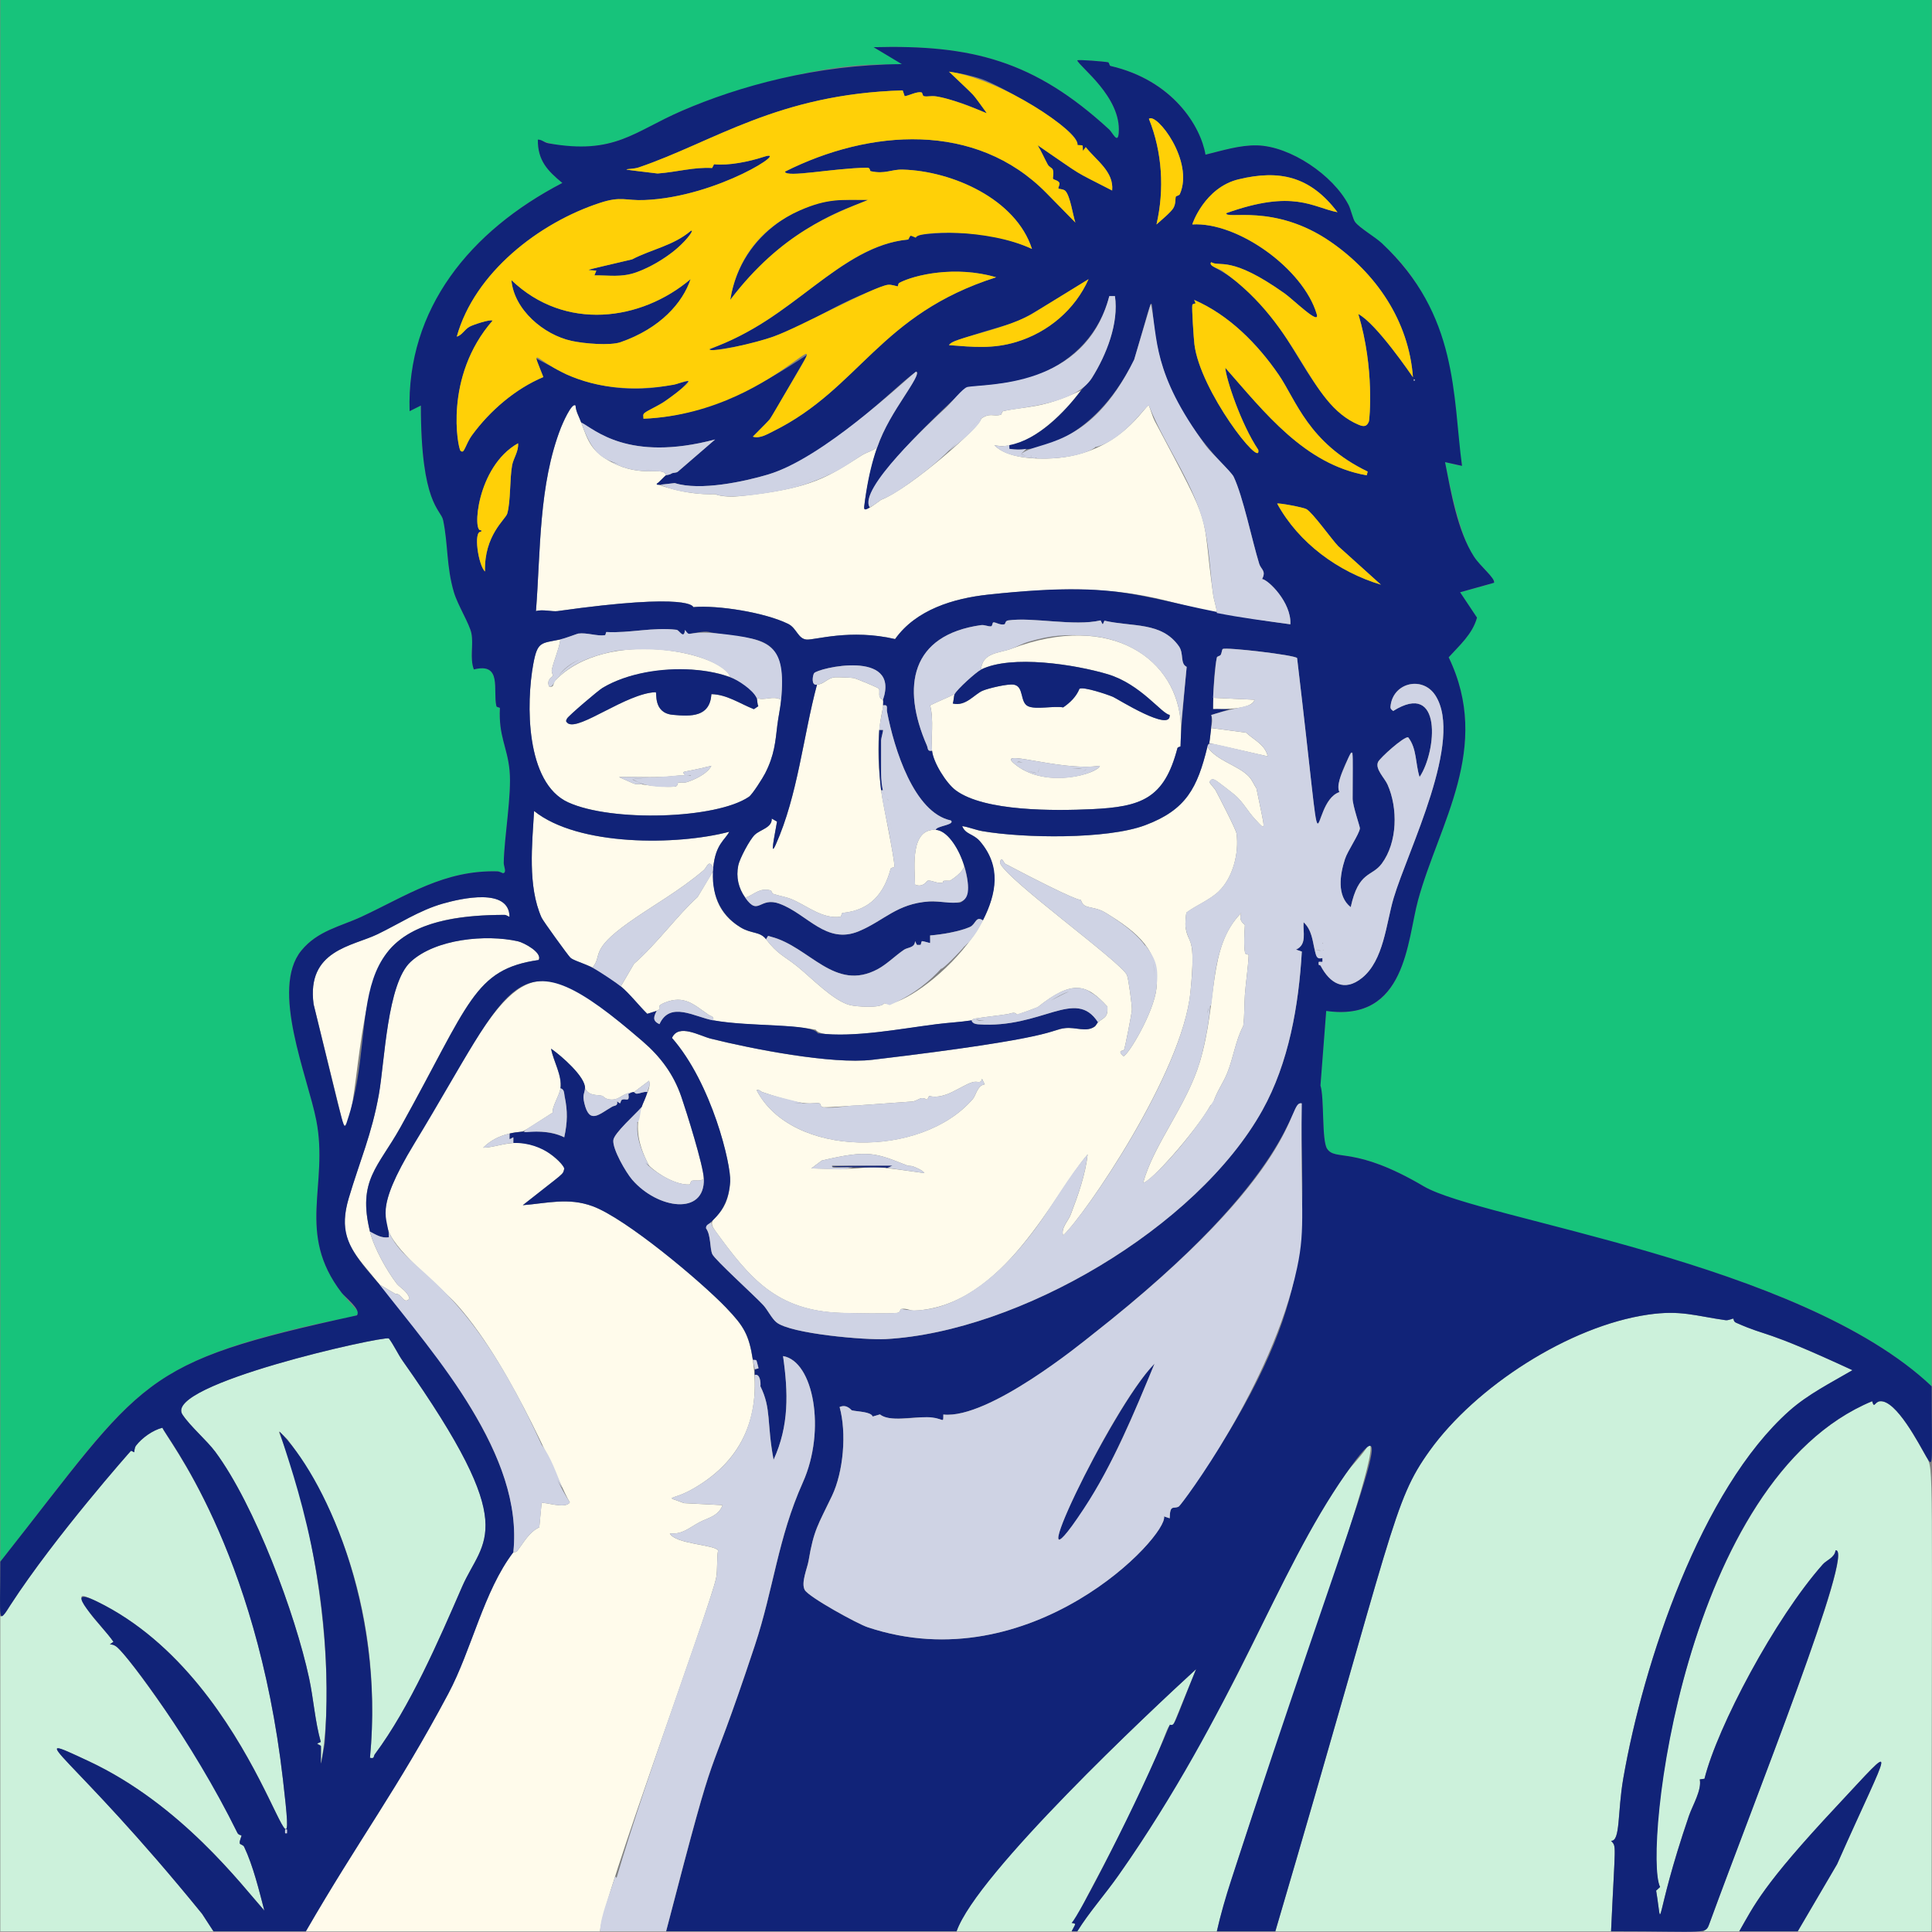
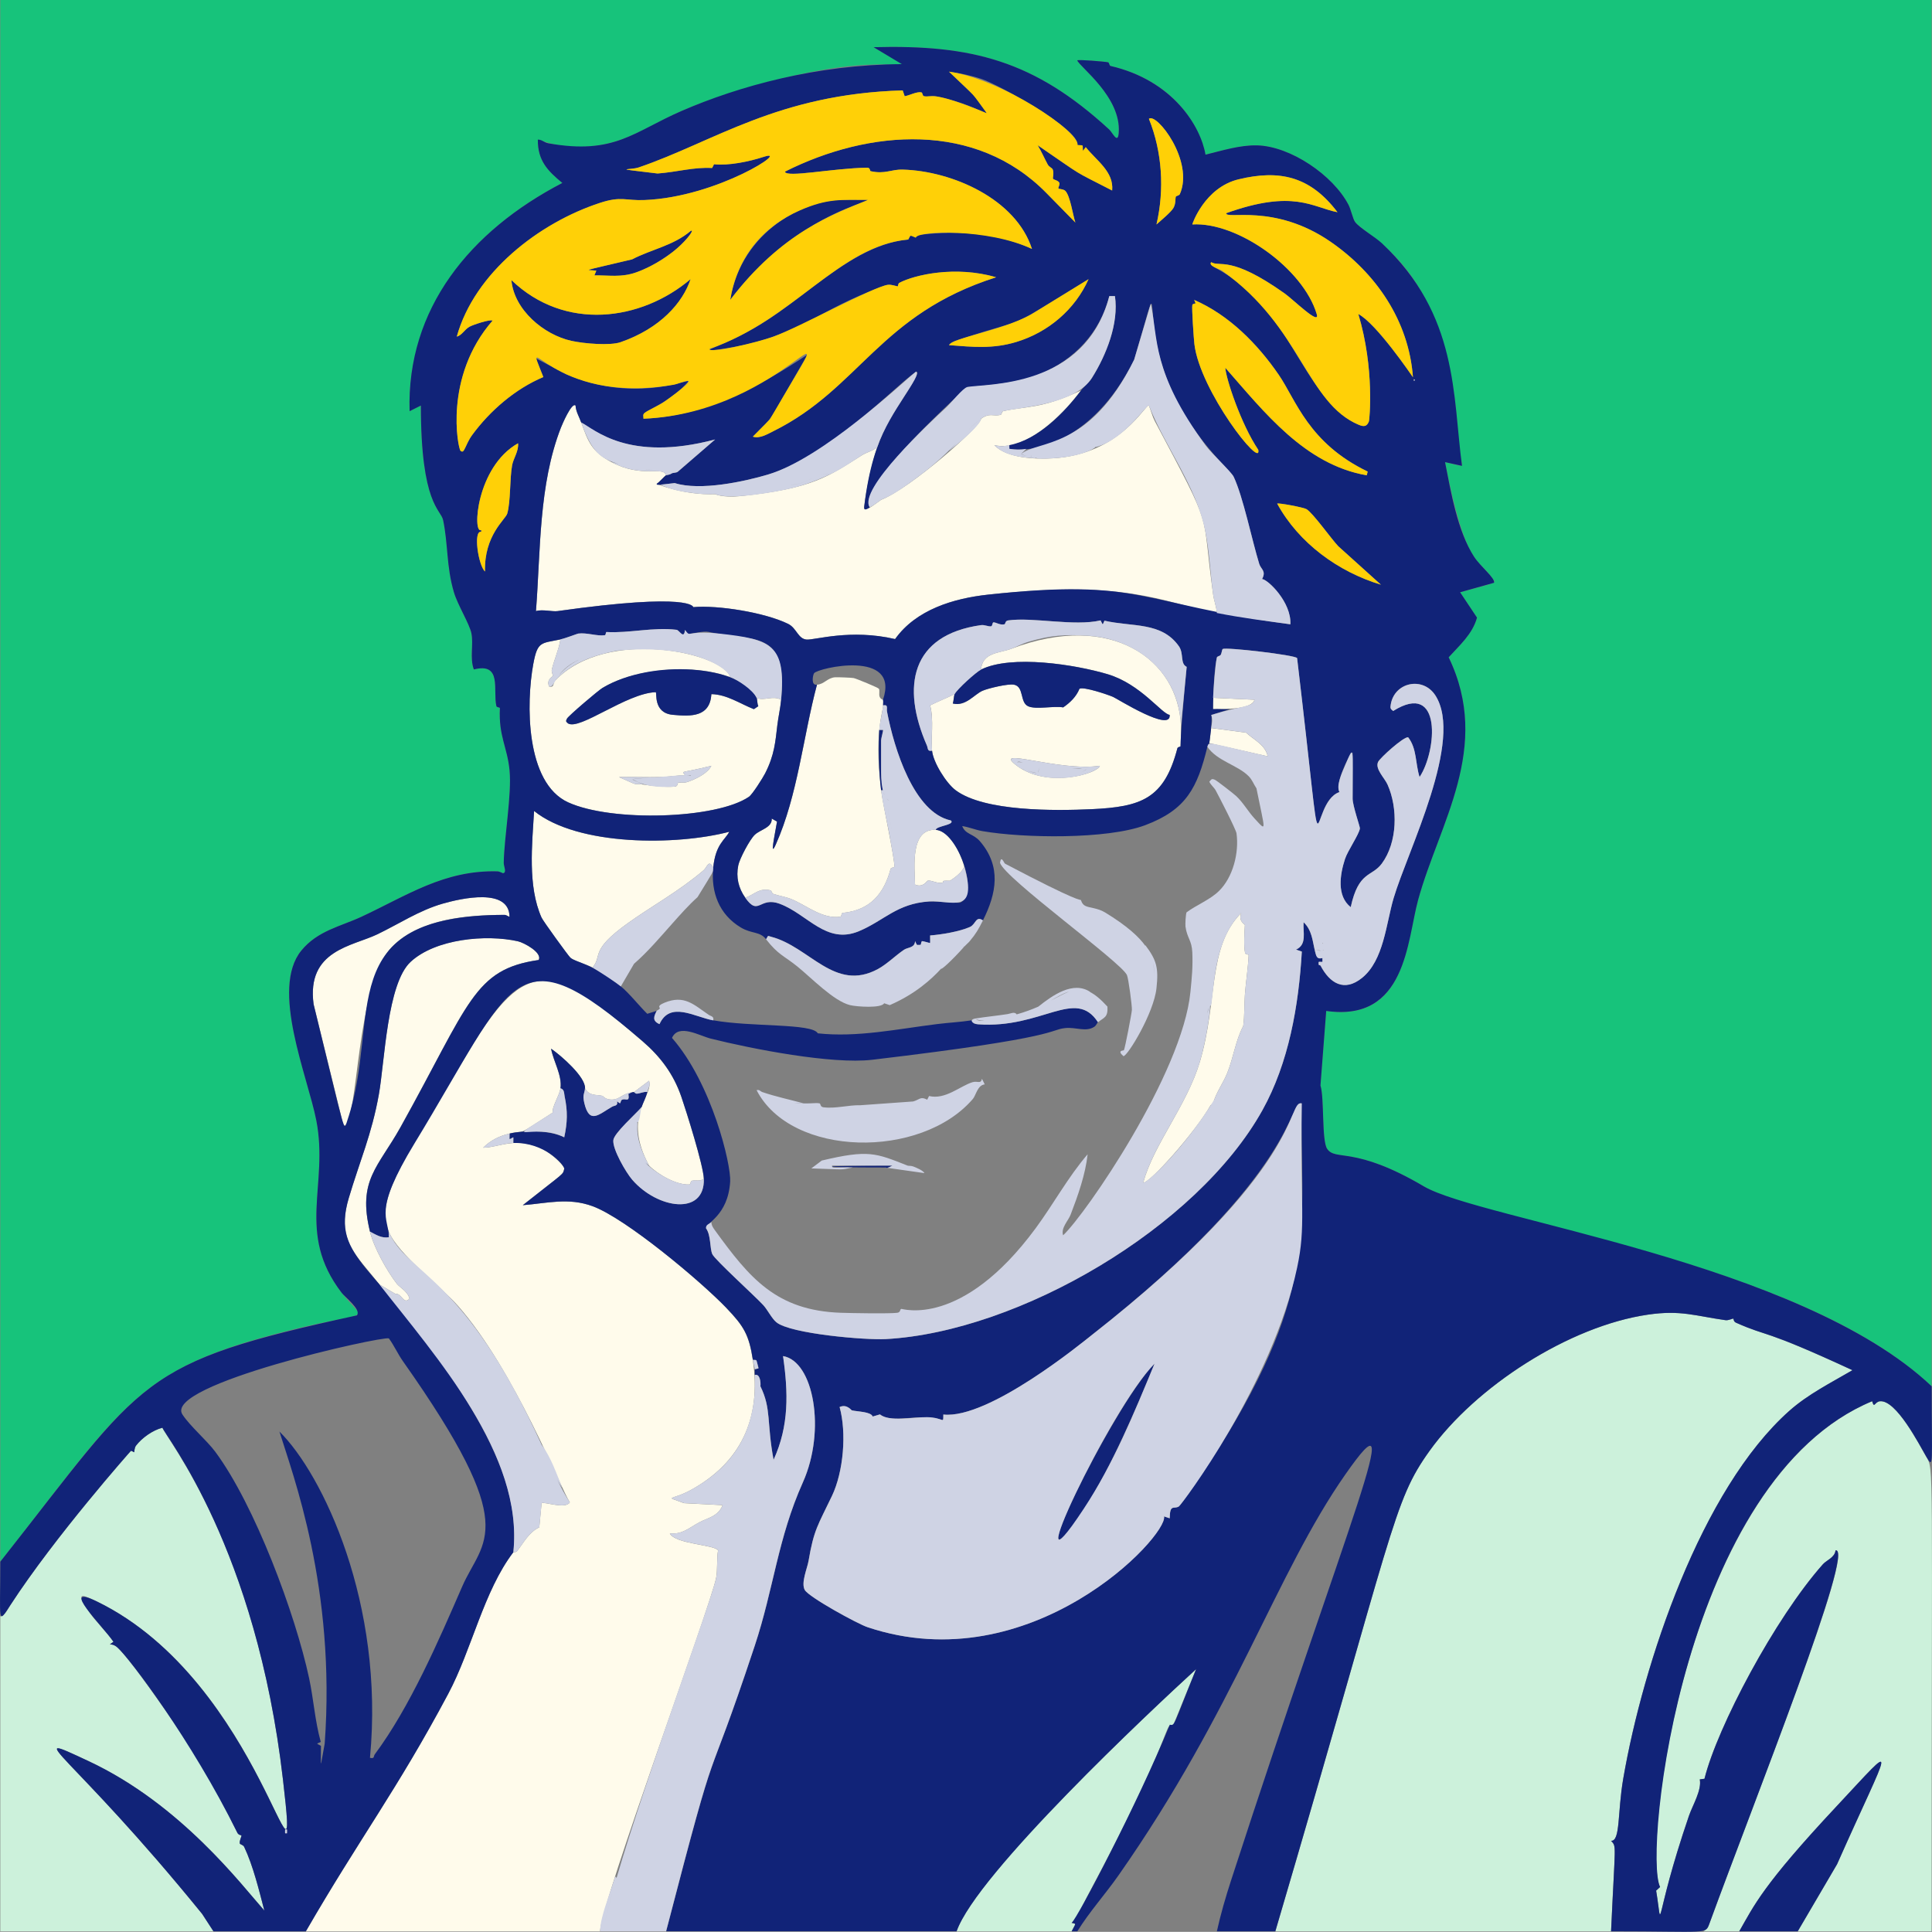
<svg xmlns="http://www.w3.org/2000/svg" id="a" width="1024.35" height="1024.26" viewBox="0 0 1024.35 1024.26">
  <rect x="0" y="0" width="1024.35" height="1024.26" fill="#808080" stroke="none" />
  <path d="M.16,828V0h1024v735c-70.52-66.79-236.16-86.5-269.25-106-37.53-22.12-46.66-12.92-51.29-19.96-2.91-4.42-1.41-27.04-3.51-33.49l3.05-39.55c42.34,6.03,42.56-36.28,48.71-58.78,11.13-40.72,39.32-80.78,16.22-128.72,5.64-6.23,12.66-12.3,15.02-21.04l-8.95-13.44c20.88-5.84,19.12-4.47,17.02-7.54-7.41-10.83-13.94-5.26-25.02-61.47,14.18,3.14,7.64,4.21,6.9-12.51-4.02-91.29-48.7-106.82-54.6-114.81-1.18-1.6-2.2-6.63-3.46-9.05-8.2-15.79-30.88-31.16-48.52-31.57-9.09-.21-18.62,2.8-27.33,4.93-1.97-11.69-14.09-38.63-50.32-47.03-.77-.18-.62-1.79-1.37-1.96-1.67-.38-15.7-1.55-16.31-1.01,1.15,3.49,23.49,19.35,21.99,38.51-.48,6.12-3.27-.23-5.1-1.91-39.52-36.31-72.49-44.97-124.89-43.59,23.92,14.33,19.12,6.75-13.38,10.12-26.13,2.71-64.3,13.24-88.34,23.66-13.77,5.97-26.25,14.76-41.25,17.75-20.61,4.1-33.95-2.56-35.03-2.53-.1,11.09,5.1,16.48,12.99,22.98-58.58,30.46-82.32,76.45-80.99,121.01l5.99-2.99c-.01,52.59,10.56,54.99,11.78,60.72,2.68,12.59,1.7,24.66,5.73,38.27,2.01,6.8,8.25,16.73,9.27,21.73,1.22,5.97-.95,13.12,1.3,19.2,15.15-3.84,10.03,10.99,11.94,19.42.17.77,1.91.63,1.88,1.09-.76,14.97,3.92,20.5,5.12,33.06,1.22,12.76-2.82,34.84-3.09,49-.03,1.79,1.8,5.22-.4,5.46-.18.02-1.75-.95-2.99-.98-28.2-.73-47.86,12.8-72,24.05-11.13,5.19-23.33,7.37-31.98,18.02-16.46,20.28,3.39,66.51,7.98,89.91,6.77,34.57-10.92,59.68,13.49,91.51,13.34,17.41,18.35,7.37-37.57,22.44-72.46,19.53-79.56,39.14-143.45,120.08Z" fill="#17c37b" />
  <path d="M676.16,1024c63.42-215.42,62.17-227.39,81.77-254.73,24.4-34.05,73.93-66.15,115.83-72.24,17.37-2.53,25.05.68,41.05,2.94,1.7.24,3.76-.96,4.21-.8.12.04.03,1.53,1.38,2.13,17.29,7.68,13.83,3.02,61.76,25.19-11.3,6.61-23.58,12.76-33.46,21.54-46.78,41.58-77.48,133.75-88.06,194.94-3.14,18.14-1.46,33.37-6.47,33.04,2.97,3.45,2.19,0,0,47.99h-178Z" fill="#ccf1db" />
  <path d="M903.16,1024c1.68-.98,2.55-2.47,3.2-4.25,26.47-72.47,77.58-199.67,66.81-197.74-.33,3.78-4.79,5.24-6.66,7.34-25.35,28.51-55.98,86.22-62.82,113.76l-2.49.34c1.12,5.71-3.84,13.76-5.75,19.34-19.05,55.77-13.5,63.1-17.39,39.64l2.09-1.92c-9.6-19.38,13.18-216.49,112.45-257.58,1.15,4.16,1.25.36,4.08.04,8.62-.95,20.88,22.94,24.63,29.41,4.14,7.16,2.83-.03,2.83,251.62h-71l20.88-35.62c28.76-64.86,33.71-67-.23-30.73-38.94,41.62-43.54,52.21-51.65,66.35h-19Z" fill="#ccf1db" />
-   <path d="M571.16,1024c12.32-19.87,27.07-28.57,77.89-122.85,20.77-38.54,38.87-83.16,64.28-119.47,3.85-5.51,8.87-9.95,12.34-15.68,11.05-3.28-70.97,214.63-80.51,258.01h-74Z" fill="#ccf1db" />
  <path d="M507.16,1024c10.89-31.14,102.66-116.73,126.99-139l-12.14,29.8c-5.35-.99,2.35,1.18-45.75,91.01-2.46,4.59-4.05,10.14-8.1,13.7,2.66.67,2.25,0,0,4.5h-61Z" fill="#ccf1db" />
  <path d="M.16,857c2.15.04,4.3-4.37,5.42-6.09,23.58-36.31,63.7-81.57,63.8-81.63.38-.23,1.64.79,1.73.7.17-.19.09-2.31,1.01-3.51,3.16-4.14,8.98-8.26,14.01-9.48,2.09,6.07,49.62,62.85,63.91,186.63,9.49,82.25-10.06-51.46-98.68-94.53-9.74-4.73-10.43-3.98-4.19,5.4,3.47,5.21,9.36,10.65,12.99,16.01-3.63,2.71-1.35-.05,2.05,2.95,5.86,5.19,21.08,27.19,26.37,34.63,15.49,21.78,25.51,39.94,37.28,63.68.63,1.28,2.09,1.26,2.13,1.38.21.58-1.09,2.57-.87,4.2.09.66,1.79.71,2.35,1.9,4.74,10,7.88,22.98,10.69,33.76-11.19-12.56-43.91-56.21-93.25-79.27-37.62-17.58-9.1-4.33,60.26,81.03l6.01,9.24H.16v-167Z" fill="#ccf1db" />
-   <path d="M213.56,721.61c63.4,89.83,42.8,93.56,31.43,119.72-12.35,28.41-27.64,63.79-46.25,88.78-.83,1.11.02,2.49-2.58,1.89,6.52-68.56-14-129.54-43.69-168.75-10.32-10.17-1.04-3.51,9.31,40.42,9.02,38.27,15.45,93.91,8.39,131.33.02-10.88.69-8.97-2.02-10.49l1.93-.91c-3.09-11.04-3.8-22.64-6.19-33.81-7.28-33.98-28.8-91.79-49.72-120.01-4.49-6.06-13.41-13.62-17.45-19.81-10.4-15.93,106.23-41.73,109.45-40.34,2.71,3.64,4.79,8.32,7.39,12Z" fill="#ccf1db" />
  <path d="M217.66,510c-12.44,11.53-13.7,52.75-16.8,70.2-3.77,21.2-10.16,35.43-15.97,55.03-6.65,22.46,3.6,29.57,16.26,45.76l8.51,5.04c3.22-.64,4.37,6.07,7.46,2.46-1.06-3.86-5.28-5.96-6.7-7.79-5.25-6.79-12.18-19.13-14.28-27.71-6.7-27.33,4.37-34.13,16.17-55.33,36.84-66.17,38.81-83.68,73.25-88.68,2.15-3.85-7.77-9.19-10.99-9.92-16.93-3.81-43.74-1.29-56.92,10.93Z" fill="#fffbeb" />
  <path d="M182.17,597c8.29-1.42,5.89-75.55,26.09-95.4,14.9-14.64,39.69-16.5,59.33-16.53.94,0,2.34,1.2,2.56.93-.24-15.48-25.62-9.69-35.39-6.9-12.44,3.55-23.26,10.77-34.71,16.27-13.15,6.31-37.59,8.38-33.79,37.02l15.91,64.6Z" fill="#fffbeb" />
-   <path d="M662.05,411.6c-5.78-5.93-16.76-8.06-21.9-15.6-5.3,21.73-11.19,33.37-32.96,41.54-20.34,7.63-64.64,6.89-86.24,3.17-3.65-.63-7.14-2.13-10.79-2.7,1.66,4.5,5.92,3.98,9.42,8.07,30.02,35.02-37.89,90.2-50.81,85.84-1.41,2.78-14.59,1.84-18.04,1-8.78-2.14-20.67-14.62-28.02-20.53-7.13-5.73-10.09-6.11-16.55-14.39-3.29-4.22-7.59-2.77-13.32-6.18-27.21-16.19-3.81-47.65-23.01-16.15-10.48,9.37-21.45,24.67-33.67,35.33l-7,12c4.38,3.51,9.81,10.45,14.02,14.55,2.48-.77,5.78-1.58,6.64-2.78.38-.54-2.01-1.27,2.47-3.11,10.48-4.31,15.42.89,23.4,6.37,1.25.86,2.96.76,2.47,2.98,17.72,3.18,37.06,1.67,54.38,4.94,3.71,6.92,52.11-1.42,64.13-2.92,6.7-.84,12.26-1.06,18.49-2.01.11-.02.3-.72,2-1,5.66-.92,11.47-1.45,17.17-2.35,1.46-.23,3.87-1.57,4.83.35,3.64-1.2,7.49-2.64,11-4,18.56-14.77,25.98-12.39,37.01-.29.33,5.84-1.79,5.66-5.01,8.29-.54.44-.91,1.75-2,2.45-4.46,2.89-9.7.05-15.4.66-7.35.79-6.17,5.41-102.21,16.79-21.46,2.54-63.79-5.74-85.61-11.18-6.08-1.52-17.15-8.2-20.65-.4,21.29,24.32,31.4,67.35,30.85,76.18-1.35,21.44-14.22,17.39-7.97,26,18.31,25.24,32.49,42.35,66.49,43.58,5.37.19,26.03.57,30.07.01,1.86-.26,1.33-1.89,2.12-2.07,2.65-.59,4.89.96,6.88.87,47.42-2.22,73.62-61.52,91.95-82.85-1.18,10.73-5.14,21.86-9.01,31.98-1.29,3.37-5.28,7.09-4,11,11.64-10.88,63.3-86.24,67.5-129,3.09-31.43-1.22-24.39-2.62-34.71-.16-1.19.13-6.76.58-7.53,5.07-3.81,12.29-6.58,17.08-11.22,7.57-7.32,10.82-20.43,9.4-30.64-.3-2.16-9.26-19.51-11.04-22.79-.88-1.61-2.6-2.88-3.37-4.61,1.14-1.3,1.19-1.78,2.98-1.01,1.02.44,9.96,7.42,11.22,8.58,3.78,3.48,6.3,8.17,9.78,11.94,6.79,7.35,5.55,6.78,1-16-1.43-2.07-2.15-4.39-4.1-6.4ZM430.16,619.49l5.52-4.16c24.97-5.92,28.58-4,45.47,2.67.54.21,1.85.03,3,.45,1.51.56,5.23,2.1,5.99,3.54-44.25-6.31-15.57-1.08-59.99-2.51ZM515.82,582.66c-27.29,31.77-96.13,31.29-114.66-4.65,1.49-.47,2.07.67,3,.99,25.55,8.72,26.39,5.14,30.32,5.98.79.17.23,1.85,2.11,2.09,2.22.29,45.34-2.92,47.57-3.08,3.55-.99,3.84-2.83,7.45-.94l.99-1.95c8.67,2.06,16.32-5.24,22.97-7.31,2.8-.87,4.39,1.14,5.09-1.8l1.46,2.94c-3.84.4-4.65,5.81-6.29,7.72ZM613.16,524c-1.41,13.01-15.26,35.93-17.5,35.98-3.7-3.17.09-2.89.23-3.14.58-1,4.13-19.48,4.24-21.38.12-2.16-1.79-16.55-2.61-18.46-2.95-6.83-65.04-51.4-67.31-59.56.64-4.29,2.06.17,2.7.5,39.38,20.73,40.02,19.13,40.12,19.18.22.13.46,2.2,2.4,3.18,2.2,1.11,6.47,1.04,10.47,3.48,17.15,10.45,29.42,20.26,27.25,40.22Z" fill="#fffbeb" />
  <path d="M295.58,324c71.7-10.11,71.91-2.1,72.01-2.11,13-1.14,37.91,2.81,50.29,8.89,4.5,2.21,5.2,7.94,9.78,8.31,4.36.35,23.16-5.79,46.92-.26,11.08-15.59,30.95-21.58,49.36-23.57,73.67-7.97,90.66,3.65,121.23,9.74-.19-3.29-1.49-6.43-1.94-9.65-6.59-47.2,1.2-31.54-30.98-92.14-1.15-2.16-2.14-5.8-3.09-8.21-1.65-1.27-14.71,25.89-50.99,28-9.46.55-24.36-.07-31-6.99,16.2,3.81,36.04-15.68,46-29.01-21.1,9.98-29.15,8.21-41.32,11.02-.75.17-.62,1.8-1.36,1.96-4.13.93-5.54-1.31-10.32,2.02.04,3.95-37.52,36.98-53,43-4.61,3.25-9.39,7.21-8.96,3.56,1.14-9.48,3.86-22.53,6.96-31.56-2.36,2.13-5.55,2.71-8.15,4.35-18.25,11.54-26.15,17.6-64.32,21.68-3.69.4-10.07.49-13.53-1.03-16.63.64-31-5.39-30.99-5.49,1.44-.84,3.95-3.92,4.99-4.51-1.58-5.16-12.53,1.76-29-7-10.39-5.53-12.3-10.67-16-21-1.06-2.96-2.83-5.76-3.01-9-2.04-1.84-7.12,10.11-7.75,11.74-11.86,30.4-10.73,65.16-13.24,97.27,3.29-1.07,8.76.38,11.42,0Z" fill="#fffbeb" />
  <path d="M578.7,429.04c26.45-1.22,38.56-5.51,45.54-32.29.2-.75,1.58-.81,1.63-.95.19-.51.34-9.41.28-10.8-1.34-35.64-37.16-60.98-89.78-41.08-6.5,2.46-15.53,1.88-16.22,11.08,16.21-8.02,50.01-2.62,67.06,2.44,17.66,5.25,28.88,21.23,32.94,21.57,1.01,9.66-27.83-8.59-29.99-9.52-2.92-1.25-15.69-5.56-17.81-4.31-1.7,4.21-4.98,7.38-8.64,9.87-4.92-.92-14.32,1.28-18.53-.59-4.55-2.02-2.09-10.4-7.55-11.46-3.11-.6-13.63,1.9-16.71,3.24-4.36,1.89-8.89,8.44-15.75,6.74.51-1.26.57-4.14,1-4.99-4.27,2.15-8.73,3.86-13,6,2.06,7.95.34,17.32,1,24,.62,6.22,7.48,17.23,12.51,20.99,15.26,11.4,52.97,10.93,72.04,10.05ZM583.15,406.01c-.81,4.03-27.57,12.26-43.99-.01-14.18-10.59,22.32,3.28,43.99.01Z" fill="#fffbeb" />
  <path d="M301.25,425.41c23.09,10.54,78.59,8.84,95.85-2.96,1.81-1.24,7.36-10.02,8.58-12.42,4.99-9.8,5.43-16.86,6.46-25.49.53-4.48,1.61-9.05,2.02-13.53-4.5-2.45-9,.81-13-1,.39.84.29,3.24.9,4.42l-2.35,1.58c-7.37-2.89-14.29-7.8-22.52-7.97-.8,12.16-10.68,11.9-20.53,10.96-10.57-1.02-8.18-12.03-9.02-12-15.87.6-40.28,20.53-46.52,16.54-1.15-.98-1.2-1.2-.49-2.54.77-1.47,16.54-14.89,18.77-16.23,17.8-10.71,48.53-12.89,67.75-5.75-3-12.35-65.02-27.23-93,2-.98,1.52-.28,3.64-2.99,2.99-1.69-3.74,1.92-5.28,1.96-5.61.09-.77-.86-2.06-.54-3.42,1.3-5.41,3.67-10.47,4.57-15.96-10.22,2.18-12.15.87-14.38,12.93-3.83,20.71-4.25,63.1,18.48,73.48ZM350.16,412c4.38-.13,8.6-.83,13-1-1.79-2.73-2.56-.76,14-4.99-1.74,3.73-7.17,6.47-11,7.99-3.73,1.48-3.36.74-6.39.93-.75.05-.09,2.03-2.09,2.16-5.22.34-11.57-.37-16.52-1.1-6.73-.98-.48,1.56-12.99-3.99,7.31-.17,14.69.2,21.99-.01Z" fill="#fffbeb" />
  <path d="M409.17,434c.29,4.8-6.01,5.81-8.95,8.56-2.72,2.55-8.06,12.73-8.78,16.22-1.29,6.3.08,12.09,3.72,17.22,5.17-1.89,7.27-5.33,13.3-3.96.73.17.78,1.65,1.48,1.89,3.17,1.07,6.95,1.63,9.92,2.89,7.99,3.39,16.22,10.54,25.69,9.25.7-.1.51-1.97,1.22-2.04,14.87-1.44,21.95-10.45,25.43-23.32.23-.84,1.96-.67,1.99-1.27.21-4.2-6.16-33.41-7.02-40.42-4.33-35.24,2.6-43.59,1-48-.04-.12-1.25-.18-1.8-1.69-.46-1.23.18-3.22-.37-4.14-.37-.62-11.94-5.37-13.37-5.68-1.02-.22-8.66-.5-9.82-.42-4.12.28-5.86,3.74-9.64,3.93-7.33,27.51-10.17,58.58-21.81,84.69-3.17,7.12-.86-3.46.63-12.09l-2.81-1.6Z" fill="#fffbeb" />
  <path d="M287.13,486.53c.81,1.83,14.2,20.27,15.26,21.23,1.95,1.77,9.45,3.87,11.77,5.24,5.46-6.56-1.81-8.87,18.86-23.64,12.97-9.27,26.72-16.64,40.04-27.96,1.86-1.58,2.65-6.09,5.1-1.4,1.26-12.53,6.21-14.52,8.51-18.98-27.21,7.2-80.01,7.9-103.5-11.02-1.04,17.76-3.47,39.81,3.96,56.53Z" fill="#fffbeb" />
  <path d="M503.56,467c.1,0,7.42-4.45,7.59-8-2.19-7.59-7.82-18.6-15-19-13.71-.77-11.19,20.06-11,29,4.25,1.86,6.29-1.97,6.67-2.04,2.19-.42,5.21,1.67,7.67,1.06,1.85-.46-1.82-1.25,4.07-1.03Z" fill="#fffbeb" />
  <path d="M642.16,386c-.39,2.52-.58,6.04-1,8l30.99,7c-1.38-6.23-7.34-8.66-11.45-12.52l-18.54-2.48Z" fill="#fffbeb" />
  <path d="M643.15,376.01c3.11-.2,20.39.72,22-5l-22-1.01c-.11,1.99.07,4.02,0,6.01Z" fill="#fffbeb" />
  <path d="M660.16,505.34c-.81-3.67-.36-11.16-.12-14.91.02-.38-3.69-1.89-1.89-6.43-18.13,18.32-12.28,46.44-21.99,79-6.89,23.09-24.55,43.86-29.99,63.99,3.17.65,27.58-26.69,35.67-40.96l1.32-1.03c1.59-5.73,5.29-10.57,7.49-16.01,3.37-8.34,4.42-17.3,8.51-24.99.74-5.51.52-11.53.88-16.5.49-6.74,1.66-14,2-21.07.02-.47-1.71-.32-1.88-1.09Z" fill="#fffbeb" />
  <path d="M385.15,693.51c-13.67-14.25-53.39-47.56-71.01-53.99-12.87-4.7-23.87-1.56-36.98-.52,23.04-18.24,21.05-15.82,22.01-19.41-.53-2.61-8.45-8.86-10.96-10.14-14.26-7.27-23.67-.96-32.04-.93,3.82-3.9,8.73-6.29,13.98-7.51,10.71-2.49,1.31,2.61,22.9-11.11-.53-3.01,3.58-9.02,4.1-12.89.92-6.92-3.76-14.24-4.99-21,5.58,3.87,18.3,15.01,17.99,21,2.43,4.34,5.9,3.18,9.32,4.03.29.07,1.33,1.93,4.68,1.97,4.86.06,5.21-3.3,12-4l7.99-6c2.55,8.04-14.57,18.14.01,45,4.79,4.76,14.55,10.4,21.42,10.01.6-.03.43-1.76,1.27-1.98,1.85-.5,4.44.49,6.31-1.03-.21-6.99-9.17-35.5-11.95-43.55-4.13-11.98-11-21.17-20.58-29.42-47.3-40.75-61.14-46.54-92.29,5.67-35.79,59.98-49.34,78.19-42.19,95.31,5.08,12.17,27.27,28.64,36.67,39.33,30.12,34.24,54.54,97.2,59.31,104.17-2.16,3.92-13.93-.57-14.98.49l-1.22,12.79c-5.62,2.66-8.26,8.19-11.83,12.69-.48.6-1.85.39-1.95.52-15.75,20.67-22.03,51.62-34.49,75.01-27.15,50.99-47.22,76.98-75.51,125.99h156c.72-15.91,58.63-172.36,61.57-187.49.8-4.11.24-10.26,1.01-14.56-2.25-3.03-22.68-3.29-25.58-8.93,6.79.58,10.13-2.96,15.62-5.89,4.53-2.42,10.03-3.14,12.37-9.11l-20.46-1.06c-11.03-4.1-6.75-1.22,3.85-7.1,25.89-14.36,37.4-37.52,32.61-68.85-2.03-13.3-4.78-17.88-14.01-27.49Z" fill="#fffbeb" />
  <path d="M973.81,957.65c-39.53,42.25-43.9,52.84-51.65,66.35h31l20.88-35.62c28.76-64.86,33.7-66.99-.23-30.73Z" fill="#112378" />
  <path d="M1024.16,735c-69.93-66.23-239.3-88.35-269.25-106-37.09-21.86-46.79-13.12-51.29-19.96-2.91-4.42-1.41-27.04-3.51-33.49l3.05-39.55c42.48,6.05,42.83-37.27,48.71-58.78,11.12-40.7,39.32-80.78,16.22-128.72,5.64-6.23,12.66-12.3,15.02-21.04l-8.95-13.44,17.99-5.03c.67-2.47-7.21-8.58-10.62-13.85-8.79-13.6-12.26-34.34-15.36-50.12l8.99,1.99c-5-37.54-1.88-79.95-42.48-118.04-3.57-3.35-11.89-8.13-14.21-11.27-1.18-1.6-2.2-6.63-3.46-9.05-8.2-15.79-30.88-31.16-48.52-31.57-9.09-.21-18.62,2.8-27.33,4.93-2.56-15.16-17.39-39.4-50.32-47.03-.77-.18-.62-1.79-1.37-1.96-1.67-.38-15.7-1.55-16.31-1.01,1.12,3.41,23.49,19.39,21.99,38.51-.48,6.12-3.27-.23-5.1-1.91-39.69-36.47-72.79-44.96-124.89-43.59l14.99,8.98c-45.26.28-86.33,11.63-116.71,24.8-25.6,11.09-35.57,23.44-70.74,17.17-2.21-.39-3.39-2.02-5.54-1.95-.1,11.09,5.1,16.48,12.99,22.98-48.99,25.47-82.61,66.7-80.99,121.01l5.99-2.99c-.01,52.57,10.56,54.95,11.78,60.72,2.68,12.59,1.7,24.66,5.73,38.27,2.01,6.8,8.25,16.73,9.27,21.73,1.22,5.97-.95,13.12,1.3,19.2,15.15-3.84,10.03,10.99,11.94,19.42.17.77,1.91.63,1.88,1.09-.76,14.97,3.92,20.5,5.12,33.06,1.22,12.76-2.82,34.84-3.09,49-.03,1.79,1.8,5.22-.4,5.46-.18.02-1.75-.95-2.99-.98-28.2-.73-47.86,12.8-72,24.05-11.13,5.19-23.33,7.37-31.98,18.02-16.46,20.28,3.39,66.51,7.98,89.91,6.77,34.57-10.92,59.68,13.49,91.51,1.81,2.36,10.51,8.86,8.05,11.93-116.46,25.41-111.7,32.56-189.07,130.59,0,32.15-1.61,33.73,5.42,22.91,23.58-36.32,63.7-81.57,63.8-81.63.38-.23,1.64.79,1.73.7.17-.19.09-2.31,1.01-3.51,3.16-4.14,8.98-8.26,14.01-9.48,1.53,4.45,49.7,63.5,63.91,186.63,9.49,82.21-10.25-51.55-98.68-94.53-20.48-9.95,3.21,13.16,8.8,21.4-3.63,2.71-1.35-.05,2.05,2.95,6.5,5.75,39.22,49.01,63.65,98.31.63,1.28,2.09,1.26,2.13,1.38.21.58-1.09,2.57-.87,4.2.09.66,1.79.71,2.35,1.9,4.74,10,7.88,22.98,10.69,33.76-12.21-13.7-44.31-56.39-93.25-79.27-37.68-17.61-9.33-4.61,60.26,81.03l6.01,9.24h49c28.22-48.89,48.32-74.91,75.51-125.99,12.46-23.39,18.74-54.34,34.49-75.01,3.41-32.06-12.89-61.85-29.59-87.91-41.69-65.05-67.43-66.89-57.67-99.85,5.81-19.6,12.2-33.83,15.97-55.03,3.1-17.45,4.36-58.67,16.8-70.2,13.18-12.22,39.99-14.73,56.92-10.93,3.23.73,13.14,6.06,10.99,9.92-34.47,5-36.52,22.72-73.25,88.68-11.8,21.2-22.87,28-16.17,55.33,3.25,1.68,6.12,3.62,10,3,0-10.86-8.9-12.83,13.65-49.86,53.25-87.43,52.57-112.92,120.83-54.12,9.58,8.25,16.45,17.44,20.58,29.42,2.77,8.06,11.73,36.57,11.95,43.55.6,19.79-24.61,15.96-37.98.48-3.28-3.8-10.47-16.14-10-20.94.37-3.79,12.04-14,14.98-17.54,1.04-2.97,2.11-4.39,3-8-1.92-.35-3.81.85-5.54.87-1.78.03-.17-2.03-4.45.13.73,4.64-1.31,2.28-3.26,3.02-1,.38-.73,1.92-1.23,1.9-.48-.02-1.12-.88-1.52-.92.55,2.49-1.3,2.04-2.64,2.81-7.03,4.03-11.97,9.55-14.72-1.93-1.1-4.6.22-5.23.36-7.87.31-6.01-12.67-17.31-17.99-21,1.23,6.76,5.91,14.08,4.99,21,2.13.61,1.85,2.61,2.2,4.3,1.66,7.96,1.48,13.75-.21,21.7-7.79-3.9-21.4-3.76-28.99-2v3.01c2.58-1.32,1.98-1.79,1.99,1.99,16.5-.45,26.57,11.32,27.02,13.58-.97,3.6,1.03,1.17-22.01,19.41,13.11-1.04,24.11-4.18,36.98.52,17.61,6.44,57.33,39.74,71.01,53.99,9.23,9.62,11.97,14.19,14.01,27.49l1.83.14c1.42,5.21,1.85,4.17-.83,4.86.08.99-.04,2.01,0,3,2.79-.81,3.27,3.97,3,6,5.9,11.96,3.28,19.33,6.99,38.99,8.29-18.06,7.8-35.7,5.02-54.99,16.29,2.73,22.79,39.57,10.51,66.97-13.29,29.65-15.47,56.33-25.49,86.54-28.1,84.68-17.18,36.61-47.02,151.48h154c10.65-30.46,103.18-117.22,126.99-139-12.32,30.24-11.14,29.99-13.96,29.47-17.27,42.16-48.77,102.17-52.03,105.04,2.66.67,2.25,0,0,4.5h3c6.47-10.43,14.8-19.64,21.83-29.67,61.64-87.9,83.37-159.83,120.34-212.66,34.01-48.59,2.96,19.37-60.66,215.34-2.87,8.83-5.52,17.91-7.52,26.98h31c63.43-215.46,62.17-227.38,81.77-254.73,24.4-34.05,73.93-66.15,115.83-72.24,17.37-2.53,25.05.68,41.05,2.94,1.7.24,3.76-.96,4.21-.8.12.04.03,1.53,1.38,2.13,18.39,8.17,12.42,2.37,61.76,25.19-11.3,6.61-23.58,12.76-33.46,21.54-46.78,41.58-77.48,133.75-88.06,194.94-3.13,18.09-1.46,33.37-6.47,33.04,2.97,3.45,2.19,0,0,47.99,52.03,0,49.99,1.82,52.2-4.25,23.26-63.7,77.49-199.65,66.81-197.74-.33,3.78-4.79,5.24-6.66,7.34-25.51,28.7-56.03,86.44-62.82,113.76l-2.49.34c1.12,5.71-3.84,13.76-5.75,19.34-19.17,56.12-13.53,62.92-17.39,39.64l2.09-1.92c-8.98-18.12,12.1-216.04,112.45-257.58,1.15,4.16,1.25.36,4.08.04,8.62-.95,20.88,22.94,24.63,29.41,4.02,6.96,2.83,3.7,2.83-37.38ZM152.15,971.99c-1.29,0-.98.48-.98-1.99,1.29,0,.98-.48.98,1.99ZM206.17,709.61c2.71,3.64,4.79,8.32,7.39,12,63.51,89.98,42.57,94.08,31.43,119.72-12.35,28.41-27.64,63.79-46.25,88.78-.83,1.11.02,2.49-2.58,1.89,7.78-81.77-25.08-150.42-48-172.99,6.98,22.6,30.02,83.02,23.99,165.49-2.56,13.59-1.99,14.04-1.97,1.15-2.63-1.48-2.56-.89-.1-2.06-3.09-11.04-3.8-22.64-6.19-33.81-7.28-33.98-28.8-91.79-49.72-120.01-4.49-6.06-13.41-13.62-17.45-19.81-10.35-15.86,106.21-41.74,109.45-40.34ZM267.59,485.07c-93.03.16-65.02,54.14-83.3,108.57-2.27,6.77-.4,10.37-18.03-61.24-3.8-28.66,20.45-30.61,33.79-37.02,11.45-5.5,22.26-12.72,34.71-16.27,9.77-2.79,35.15-8.58,35.39,6.9-.22.27-1.62-.93-2.56-.93ZM749.66,201c.65.33.65.67,0,1v-1ZM656.72,95.06c21.47-5.16,37.87-1.79,52.42,17.45-13.37-2.61-23.2-12.31-58.97.5-.52,3.5,25.87-5.17,55.31,15.17,24.17,16.7,41.47,41.96,43.67,71.82-.56-.77-19.5-28.55-28.97-33.51,8.86,29.36,5.81,56.42,5.65,56.86-1.1,2.89-2.74,2.97-5.37,1.89-17.58-7.25-29.86-33.25-39.88-48.15-23.48-34.9-41.25-34.57-38.41-38.08,4.85,2.85,9.99-3.97,38.93,16.56,4.63,3.28,18.95,17.45,17.03,10.97-7.11-24.05-41.93-49.01-65.97-47.54-.11-.09,6.53-19.6,24.56-23.93ZM732.15,310c-22.67-6.83-43.58-22.09-54.99-42.99.63-.48,13.9,1.97,15.55,2.94,3.42,2.01,13.18,15.81,16.85,19.66l22.6,20.38ZM632.18,161.67c.18-.71,1.64-.68,1.72-.89l-.74-1.78c18.42,7.98,33.58,23.32,44.81,39.68,9.24,13.45,15.73,36.23,47.18,51.33l-.5,1.99c-32.9-5.71-54.3-33.5-74.99-57.01.31,5.58,8.22,29.71,17.49,43.51,1.95,10.58-30.9-31.06-33.88-56.12-.32-2.7-1.46-19.2-1.08-20.72ZM625.54,102.96c-.31.71-1.95.94-2.08,1.25-.45,1,.11,3.6-1.32,6.08-1.27,2.2-6.81,6.79-8.97,8.72,4.29-18.51,3.08-38.34-4.01-55.99,4-3.5,24.14,22.4,16.38,39.95ZM591.15,157c2.11,14.43-4.53,31.16-12.17,43.33-1.65,2.62-4.33,4.68-5.82,6.68-8.77,11.74-22.8,26.14-37.99,29v1.97c18.92,2.77,47.52-9.37,66.17-47.29,14.56-49.02,5.72-28.85,14.11.55,10.31,36.14,36.76,57.55,38.65,61.56,5.03,10.67,9.68,33.63,13.56,46.22.88,2.84,3.84,3.67,1.5,7.99,3.13.27,15.62,12.35,15,24-81.31-11.14-78.63-24.56-160.22-15.74-18.4,1.99-38.27,7.98-49.36,23.57-23.77-5.54-42.58.61-46.92.26-4.58-.37-5.28-6.1-9.78-8.31-12.38-6.08-37.29-10.03-50.29-8.89-.1,0-.26-8-72.01,2.11-2.66.38-8.14-1.07-11.42,0,2.51-32.1,1.38-66.87,13.24-97.27.64-1.63,5.71-13.58,7.75-11.74.18,3.24,1.95,6.04,3.01,9,6.5,3.22,24.49,21.32,71,9.01l-19.73,17.05c-.83.72-2.64.53-3.27.94-1.39.91-2.54.74-3,1-1.04.59-3.56,3.66-4.99,4.51-.03.87.58.66,9.56-.38,13.61,4.29,37.05-.82,49.44-4.51,39.58-11.78,87.38-68.68,78.05-51.06-9.63,18.19-22.1,26.96-27.02,68-.34,2.82,1.74,1.03,2.96.44-7.58-10.88,51.52-63.74,51.68-63.77,1.19-.23,24.98-1.2,38.3-6.75,18.57-7.74,31.97-21.95,37.04-41.48h2.98ZM411.35,447.69c11.64-26.11,14.47-57.19,21.81-84.69-3.27.66-2.24-4.99-1.54-6.05,1.84-2.77,45.78-12.89,36.54,14.05.17.48.05,2.24,0,3,2.99-.59,1.79,1.45,2.14,3.3,3.73,19.67,14.26,53.58,33.86,57.71,2.47,2.36-7.98,2.91-8,4.99,11.44.64,23.4,33.94,12.96,38.54-1.04.46-13.29-.79-16.5-.58-17.14,1.14-23.77,10.13-37.23,15.77-17.32,7.25-27.27-9.08-41.94-14.51-10.91-4.05-11.1,6.93-18.29-3.21-3.64-5.13-5.01-10.93-3.72-17.22.72-3.49,6.05-13.67,8.78-16.22,2.94-2.75,9.25-3.76,8.95-8.56l2.81,1.6c-1.48,8.55-3.82,19.26-.63,12.09ZM494.16,398c-2.56.53-2.06-1.23-2.71-2.74-13.72-31.41-8.39-58.59,28.66-63.83,2.02-.28,3.91.9,5.41.61.73-.14.61-2.05,1.21-2.08,1.37-.07,3.39,1.56,5.76,1.05.79-.17.22-1.83,2.11-2.09,12.9-1.81,35.01,3.23,48.95,0,1.41,2.63.84,2.67,2.04.16,14.89,3.4,30.27.5,39.46,13.53,2.75,3.89.53,9.25,4.14,10.95-4.05,42.16-3.01,41.43-3.3,42.23-.05.14-1.44.2-1.63.95-6.98,26.77-19.09,31.06-45.54,32.29-19.07.88-56.78,1.36-72.04-10.05-5.03-3.76-11.89-14.77-12.51-20.99ZM503.16,182.99c1.11-2.02,4.87-2.74,7.03-3.46,37.68-12.45,19.9-2.59,66.97-31.52-7.18,16.1-21.35,28.13-38.22,33.27-12.49,3.8-23.01,2.7-35.78,1.71ZM250.33,230.67c-2.88,3.93-4.25,10.07-6.15,8.33-1.49-1.37-8.76-39.5,16.99-68.99-1.16-.88-10.48,2.24-12.25,3.24-2.67,1.53-3.92,4.47-6.73,5.26,9.4-33.86,43.58-60.39,76.02-70.96,11.26-3.67,13.37-1.07,23.47-1.47,39.17-1.54,78.32-27.83,63.19-22.89-7.6,2.48-18.49,4.74-26.27,3.91l-1.02,1.98c-9.88-.54-18.28,2.1-28.91,2.92-25.88-3.12-14.78-1.6-9.98-3.23,39.29-13.37,73.78-38.92,139.93-40.83l1.06,3.08c2.55-.4,6.37-2.52,8.82-2.05.72.14.58,1.84,1.34,2.02,1.96.46,4.53-.34,6.73.12,28.12,5.86,32.65,17.2,19.64-.62l-13.04-12.48c5.92.81,11.87,2.04,17.53,3.96,8.83,3,51.86,26.6,50.6,34.94l2.71.22c.22,3.61-.31,3.52,1.66.87,5.46,7,15,12.95,14,23.01-22.44-11.56-13.48-6.22-39.49-24,1.99,3.28,3.5,6.81,5.33,10.19.73,1.34,2.27,1.8,2.63,2.6.83,1.86-.08,4.61.19,4.98.46.64,2.72.83,3.35,2.17.4.85-.77,2.6-.49,2.97.29.39,2.75.28,3.72,1.35,2.57,2.82,3.92,12.79,5.26,16.72l-15.35-15.64c-37.48-38.2-93.89-33.84-138.64-11.34.55,3.31,25.61-1.79,43.56-2.1,1.81-.03,1.36,1.74,1.91,1.86,7.75,1.71,10.71-1.02,17.04-.84,26.19.75,59.96,15.57,68.47,42.06-29.93-14-62.88-6.46-64.43-7.04l-1.17,2.05c-28.54,2.56-52.86,29.4-78.07,44.82-19.49,11.92-35,15.05-24.31,13.7,40.91-5.19,52.33-19.36,82-31.01,2.2-.86,7.76-3.28,9.58-3.51,2.01-.25,4.98.93,5.26.82.13-.05.15-1.5.81-1.85,8.43-4.5,30.51-9.08,51.33-2.96-61.71,19.61-72.21,58.77-117.96,81.52-3.14,1.56-7.5,4.24-11.03,2.97,12.08-12.27,5.64-3.31,28.99-43.5-26.41,17.52-54.48,32.68-86.98,34,.08-1.17-.54-2.17.61-3.08,2.6-2.04,14.62-6.6,23.38-16.92-2.77-.16-30.04,11.3-64.97-3.54l-16.03-8.46,3.93,9.91c-14.82,6.21-28.31,17.85-37.76,30.75ZM271.53,246.67c-1.31,7.1-.73,19.05-2.58,25.63-.89,3.15-12.33,11.34-11.8,30.71-3.51-3.06-6.4-21.95-2-21.01v-.97c-4.81,2.51-2.61-33.56,19.52-45.99.45,4.13-2.46,7.98-3.14,11.65ZM282.78,351.93c2.23-12.06,4.16-10.75,14.38-12.93,2.73-.58,8.9-3,9.43-3.07,4.51-.62,10.05,1.47,14.1.87.62-.09.4-1.73.9-1.7,11.93.72,24.82-2.69,37.14-1.17,1.48.18,3.93,5.35,4.45.09l1.6,2.07c2.56-.16,8.45-1.6,10.72-1.1,24.48,5.41,42.14-1.69,38.66,36.02-.41,4.48-1.49,9.05-2.02,13.53-1.03,8.63-1.47,15.69-6.46,25.49-1.22,2.4-6.76,11.18-8.58,12.42-17.29,11.83-72.78,13.5-95.85,2.96-22.73-10.38-22.31-52.77-18.48-73.48ZM645.58,768.92c-2.37,3.75-19.07,28.98-20.66,29.86-2.73,1.51-4.61-1.49-4.77,6.22l-2.99-1.01c2.2,10.46-70.53,87.75-157.24,58.73-5.33-1.78-31.11-15.91-33.26-19.74-2.1-3.76,1.37-11.53,2.03-15.46,2.77-16.44,4.99-18.91,12.37-34.33,6.16-12.87,7.87-33.48,4.08-47.19,3.85-1.74,6.13,1.68,6.49,1.76,3.25.76,10.03.66,11.06,3.28l3.84-1.13c6.62,5.41,21.31-1.21,33.6,3.09v-3.02c24.64,2.67,76.19-40.16,78.51-41.98,110.18-86.36,104.38-124.57,111.49-123-.9,62.63,10.14,97.3-44.58,183.91ZM699.17,511.5v-1.49c2.66,0,1.92.51,1.99-2.01-6.37,1.58-2.37-11.95-9.99-19-.42,5.33,1.94,11.81-4.01,14.5l3.07,1.04c-1.66,28.61-6.88,58.94-20.9,84.12-34.67,62.27-128.99,117.45-199.71,121.35-10.65.59-50.64-2.78-58.03-8.96-2.49-2.09-4.58-6.52-6.92-9.08-4.29-4.67-25.72-24.11-27-27-1.4-3.18-.65-9.98-3.32-13.68-.41-2.88,11.63-6.38,12.79-24.81.56-8.88-9.63-51.94-30.85-76.18,3.5-7.8,14.57-1.11,20.65.4,21.82,5.44,64.15,13.73,85.61,11.18,101.31-12,93.21-15.82,102.21-16.79,5.7-.61,10.94,2.23,15.4-.66,1.09-.71,1.45-2.01,2-2.45-11.99-18.53-29.7,3.55-63.6,1.08-1.99-.15-2.43-.31-3.4-2.08-6.23.95-11.78,1.18-18.49,2.01-21.07,2.63-42.23,7.15-63.08,4.88-2.9-5.41-35.25-3.27-55.43-6.9-9.89-1.78-22.85-10.39-28.5,2-4.02-1.78-2.94-4.06-1.5-7l-4.98,1.55c-4.21-4.09-9.64-11.03-14.02-14.55-15.72-12.61-23.82-12.57-26.77-15.24-1.06-.96-14.45-19.4-15.26-21.23-7.44-16.72-5-38.76-3.96-56.53,23.38,18.83,75.88,18.33,103.5,11.02-2.27,4.41-7.25,6.49-8.51,18.98-1.32,13.11,3.13,24.95,14.68,31.82,5.73,3.41,10.03,1.96,13.32,6.18,1.5-2.25.47-1.89,2.72-1.31,20.39,5.25,33.65,29.51,56.58,17.11,4.74-2.56,9.26-7.12,13.8-10.2,2.11-1.44,5.74-.92,5.91-4.6l.99,1.99c2.49-.03,1.82.5,2.59-2.06,5.53,1.35,4.39,2.28,4.4-2.94,6.08-.46,15.49-2.03,21.05-4.47,3.21-1.41,3.12-6.12,6.96-3.52,7.18-14.26,9.89-28.53-1.58-41.92-3.5-4.09-7.76-3.57-9.42-8.07,3.66.56,7.14,2.07,10.79,2.7,21.6,3.72,65.91,4.46,86.24-3.17,21.78-8.17,27.66-19.81,32.96-41.54.22-.88.93-1.67,1-2,.13-.62,1.87-12.52,1.05-14.89l9.95-3.11c-2.94.26-6.05-.18-9.01,0,0-.1.08-18.44,2.02-27.32.17-.79,1.55-.75,2-1.4.62-.9.68-2.86,1.12-3.15,1.66-1.1,38.29,3.17,39.43,4.8,15.81,133.24,5.18,76.84,22.45,71.05-2.3-4.32,4.65-19.46,6.99-20.99v24.5c0,3.72,3.97,14.93,3.86,15.75-.44,3.21-6.45,11.79-7.9,16.21-2.68,8.21-4.5,19.62,3.03,25.54,4.18-19.3,11.16-15.94,16.45-23.06,8.36-11.26,8.66-29.45,3.07-41.94-1.59-3.54-6.73-8.3-5.01-11.98,1.02-2.18,13.54-13.46,15.93-13.09,4.73,5.99,3.81,14.12,6.07,21.07,9.12-13.61,12.2-51.45-14-35.01-1.47-1.11-1.58-1.47-1.31-3.26,1.82-12.01,17.05-15.24,23.64-5.05,15.33,23.68-14.57,82.16-22.1,107.57-3.99,13.47-5.16,32.9-16.73,42.27-9.44,7.65-17.09,2.88-22.01-6.51-.12-.23-.89-.21-.99-.5Z" fill="#112378" />
  <path d="M469.16,619c1.45.82,3.63-.98,4-.99-39.74.01-44.53.99-4,.99Z" fill="#112378" />
  <path d="M572.35,365.19c2.12-1.26,14.89,3.05,17.81,4.31,2.11.9,31,19.16,29.99,9.52-4.06-.34-15.28-16.33-32.94-21.57-17.04-5.07-50.85-10.47-67.06-2.44-2.67,1.32-12.73,10.45-14,13-.43.86-.49,3.74-1,4.99,6.86,1.7,11.4-4.84,15.75-6.74,3.09-1.34,13.6-3.84,16.71-3.24,5.46,1.06,3,9.45,7.55,11.46,4.21,1.87,13.61-.34,18.53.59,3.66-2.49,6.94-5.66,8.64-9.87Z" fill="#112378" />
  <path d="M301.12,383.53c6.12,3.91,31.05-15.96,46.52-16.54.84-.03-1.55,10.99,9.02,12,9.84.94,19.73,1.21,20.53-10.96,8.23.16,15.15,5.08,22.52,7.97l2.35-1.58c-.61-1.17-.51-3.58-.9-4.42-8.03-17.2-55.66-20.94-81.75-5.25-2.23,1.34-18,14.76-18.77,16.23-.71,1.35-.66,1.56.49,2.54Z" fill="#112378" />
  <path d="M468.16,419c-1.27-7.92-1-10.41-1-26.5,0-1.06,1.26-5.17,1-5.5h-2c-.49,10.43-.26,21.7,1,32h1Z" fill="#112378" />
  <path d="M564.56,813.9c19.23-21.17,39.65-71.69,47.59-90.9-19.61,19.77-63.61,108.54-47.59,90.9Z" fill="#112378" />
  <path d="M302.94,180.72c6.89,1.52,20.59,2.62,26.09.71,20.93-7.28,32.9-20.76,37.12-33.43-26.12,22.14-66.59,27.8-95,.51,1.37,15.7,17.1,28.97,31.79,32.21Z" fill="#112378" />
  <path d="M445.66,106c-18.09,0-52.49,15.89-58.49,53,44.06-58.12,99.8-53,58.49-53Z" fill="#112378" />
  <path d="M315.16,145.99c12.73-.1,19.88,3.22,41.32-12.17,5.86-4.2,12.73-13.18,9.67-11.34-9.18,7.76-20.65,9.64-30.99,15.02-28.96,6.91-24.34,5.31-18.99,6.01l-1.02,2.47Z" fill="#112378" />
  <path d="M256.18,608.51c4.89-.02,11.37-2.39,15.98-2.51v-3.01c-2.58,1.32-1.98,1.79-1.99-1.99-5.26,1.22-10.17,3.61-13.98,7.51Z" fill="#cfd3e4" />
  <path d="M337.62,579.87c1.73-.03,3.63-1.22,5.54-.87.42-1.7,1.8-3.46.99-6l-7.99,6c.09,0,.65.89,1.46.87Z" fill="#cfd3e4" />
  <path d="M151.17,970.01c0,2.44-.32,1.99.98,1.99,0-2.44.32-1.99-.98-1.99Z" fill="#cfd3e4" />
  <path d="M298.16,789c-3.06-7.64-6.08-16.46-11-23-41.13-90.68-71.47-90.17-81-113v3c-3.88.61-6.75-1.32-10-3,2.1,8.58,9.03,20.93,14.28,27.71,1.42,1.83,5.64,3.93,6.7,7.79-3.09,3.61-4.25-3.11-7.46-2.46l-8.51-5.04c29.94,38.29,76.5,90.24,71,142,.1-.13,1.48.08,1.95-.52,3.56-4.5,6.2-10.03,11.83-12.69l1.22-12.79c1.05-1.06,12.82,3.43,14.98-.49-2.21-3.24-4.54-7.58-6.7-11.98.84,1.55,1.73,3.05,2.72,4.48ZM287.4,766.54c.86,1.93,1.7,3.92,2.53,5.93-1.17-2.7-2.05-4.83-2.53-5.93Z" fill="#cfd3e4" />
  <path d="M490.15,621.99c-.77-1.44-4.48-2.98-5.99-3.54-1.15-.43-2.46-.24-3-.45-16.9-6.67-20.62-8.56-45.47-2.67l-5.52,4.16c19.54.63,14.68.87,21.99-.49-9.21-.27-11.25.89-10.99-.99h31.99c-.28,0-1.53.98-2.75,1.17l19.74,2.81Z" fill="#cfd3e4" />
  <path d="M470.41,619.18l-1.25-.18c.38.21.81.25,1.25.18Z" fill="#cfd3e4" />
  <path d="M583.15,406.01c-21.53,3.25-58.07-10.53-43.99-.01,1.84,1.38,2.34,1.77,4.13,2.29-.36-.09-.73-.19-1.13-.29,17.7,9.71,40.31,1.43,40.99-1.99ZM572.12,407.68c-1.33-.12-2.59-.24-3.82-.36,2.43.14,4.25.21,5.49.28-.68.05-1.34.11-1.67.08ZM551.15,407.01c-.45,1.36-.55,2.18-.86,2.58l.86-2.58ZM573.16,409.46c1.69-.78,2.46-1.25,2.68-1.54.13.24-.8.67-2.68,1.54ZM539.3,404.2c.51-.69,1.79-.18,3.12.04,0,0,0,0,.01,0-1.82-.22-2.72-.25-3.14-.04ZM549.66,409.89c-.73.03-2.1-.44-5-1.23,1.16.29,2.74.67,5,1.23Z" fill="#cfd3e4" />
  <path d="M328.16,412.01c12.51,5.55,6.12,2.98,12.99,3.99-3.52-1.76-5.94-2.47-5.73-2.86,2.81,1.47,7.74,4.9,22.26,3.95,2-.13,1.34-2.12,2.09-2.16,3.03-.2,2.66.55,6.39-.93,3.83-1.52,9.25-4.26,11-7.99-16.55,4.22-15.8,2.26-14,4.98-2.55.05-6.94.44-14.36,1.02-6.86.13-13.78-.17-20.63,0ZM368.78,410c.39,0,.84.01,1.38.01-.54,0-.99,0-1.38-.01ZM366.16,411c.05-.12.09-.23.12-.32-.03.1-.07.2-.12.32-.04.09-.06.21-.07.34-.37-.23-1.05-.34-2.2-.35.76,0,1.51,0,2.26.01ZM366.36,410.42s0,0,0,0c0,0,0,0,0,0ZM344.07,412.38c-2.48.19-5.24.38-8.28.59.89-.22,3.43-.31,8.28-.59Z" fill="#cfd3e4" />
  <path d="M402.17,725.49c-1.42-5.21-.57-4.3-3.01-4.49.24,1.58.93,4.05,1,5l2.01-.51Z" fill="#cfd3e4" />
  <path d="M325.18,604.54c-.47,4.8,6.72,17.14,10,20.94,13.42,15.54,38.57,19.28,37.98-.48-1.87,1.52-4.46.53-6.31,1.03-.84.22-.67,1.95-1.27,1.98-8.18.47-19.86-7.56-23.51-11.68.76.78,1.52,1.1,2.09,1.67-8.76-16.14-5.45-21.85-6.37-22.94.16,0,.29-.01.37-.06,1.1-.75,1.46-6.47,2-8-2.94,3.53-14.61,13.75-14.98,17.54Z" fill="#cfd3e4" />
  <path d="M299.15,603c1.7-7.95,1.88-13.74.21-21.7-.35-1.69-.07-3.69-2.2-4.3-.52,3.87-4.63,9.88-4.1,12.89-29.01,18.45-10.44,4.84,6.09,13.11Z" fill="#cfd3e4" />
  <path d="M327.16,584c-2.63-.26-3.91.19-3.96.02.13.11,1.38-.28,3.96-.02.4.04,1.05.9,1.52.92.5.02.23-1.51,1.23-1.9,1.95-.74,3.99,1.62,3.26-3.02l1.99-1.01c-4.84.59-6.46,4.05-11,4-3.35-.04-4.39-1.9-4.68-1.97-3.42-.85-6.88.31-9.32-4.03-.14,2.64-1.46,3.27-.36,7.87,2.74,11.49,7.68,5.96,14.72,1.93,1.34-.77,3.19-.32,2.64-2.81ZM323.19,583.99s0,0,0,0c0,0,0,0,0,0Z" fill="#cfd3e4" />
  <path d="M415.16,719c2.78,19.28,3.27,36.93-5.02,54.99-3.7-19.63-1.09-27.04-6.99-38.99.27-2.03-.21-6.81-3-6,.29,8.12-.05,14.13-2,22-4.05,16.31-14.23,29.21-31.61,38.85-10.6,5.88-14.87,2.99-3.85,7.1l20.46,1.06c-2.34,5.97-7.84,6.7-12.37,9.11-5.49,2.93-8.83,6.47-15.62,5.89,2.9,5.64,23.34,5.9,25.58,8.93-.77,4.3-.21,10.45-1.01,14.56-2.21,11.37-36.97,104.75-52.83,159.2-.1-.3-.33-.55-.75-.71-2.22,7.3-5.17,14.55-7,22-.55,2.24-.9,4.68-1,7h35c30.04-115.64,18.39-65.2,47.02-151.48,10.02-30.21,12.2-56.89,25.49-86.54,12.41-27.68,5.68-64.26-10.51-66.97ZM320.57,1017.88c.87.06.94-2.93,4.67-16.32-3.73,13.4-3.8,16.39-4.67,16.32Z" fill="#cfd3e4" />
  <path d="M629.18,353.58c-3.61-1.7-1.39-7.07-4.14-10.95-9.22-13.06-24.51-10.12-39.46-13.53-1.19,2.5-.63,2.47-2.04-.16-14.11,3.27-35.85-1.84-48.95,0-1.88.26-1.32,1.92-2.11,2.09-2.37.51-4.38-1.12-5.76-1.05-.6.03-.48,1.94-1.21,2.08-1.5.28-3.39-.9-5.41-.61-37.05,5.23-42.38,32.41-28.66,63.83.66,1.51.15,3.27,2.71,2.74-.03-.33.02-.67,0-1-.52-7.64.94-15.49-1-23,4.27-2.14,8.73-3.85,13-6,1.27-2.55,11.33-11.68,14-13,.69-9.2,9.72-8.63,16.22-11.08,3.26-1.23,5.17-2.59,9.78-3.92,10.93-3.15,18.47-3.67,30-3,27.2,1.58,48.95,20.03,50,48l3.02-31.42Z" fill="#cfd3e4" />
  <path d="M413.45,479.21c14.66,5.44,24.62,21.76,41.94,14.51,13.46-5.63,20.1-14.63,37.23-15.77,11.55-.77,26.23,7.73,18.54-18.96-.17,3.5-7.49,8-7.59,8-5.89-.23-2.22.57-4.07,1.03-2.47.61-5.48-1.48-7.67-1.06-.38.07-2.41,3.9-6.67,2.04-.18-8.94-2.7-29.77,11-29,.02-2.07,10.47-2.62,8-4.99-19.59-4.13-30.12-38.04-33.86-57.71-.35-1.85.85-3.89-2.14-3.3-.26,4.07-1.83,9.29-2,13h2c.26.33-1,4.44-1,5.5v17c0,4.39.4,7.4.94,9.5h-.94c1.11,9.05,3.6,17.99,5,27,.49,3.17,2.14,10.95,2.02,13.42-.03.6-1.76.43-1.99,1.27-3.49,12.91-10.6,21.88-25.43,23.32-.71.07-.52,1.95-1.22,2.04-9.47,1.29-17.69-5.86-25.69-9.25-2.97-1.26-6.75-1.82-9.92-2.89-.7-.23-.74-1.72-1.48-1.89-6.02-1.37-8.13,2.07-13.3,3.96,7.19,10.14,7.38-.83,18.29,3.21ZM469.02,421.58c-.24-.46-.45-.98-.62-1.56.2.61.41,1.12.62,1.56ZM471.03,424.44c0-.13-.37-.49-.85-1.09.51.57.86.8.85,1.09-.44,7.1,1.02,12.02,1.9,15.46-.88-3.4-2.34-8.29-1.9-15.46Z" fill="#cfd3e4" />
  <path d="M387.16,359c4.24,1.58,12.08,6.9,14,11,4,1.81,8.5-1.45,13,1,2.69-29.25-5.38-32.05-32.55-35.04-18.42-2.02-14.95,2.55-18.44-1.95-.51,5.26-2.97.1-4.45-.09-12.32-1.52-25.21,1.89-37.14,1.17-.5-.03-.27,1.6-.9,1.7-4.05.61-9.59-1.49-14.1-.87-.53.07-6.69,2.49-9.43,3.07-.9,5.49-3.28,10.56-4.57,15.96-.33,1.36.62,2.65.54,3.42-.04.33-3.65,1.87-1.96,5.61,1.55.37,2.22-1.24,3.67-3.67,9.14-9.2,19.69-12.8,32.32-15.32,40.76-3.88,58.9,9.49,60,14ZM296.34,358.05c2.09-2.85,5.52-6.21,12.05-8.88-4.56,1.95-8.66,4.77-12.05,8.88ZM309.13,348.87c.12-.05.25-.1.38-.14-.12.05-.25.09-.38.14Z" fill="#cfd3e4" />
  <path d="M512.16,501c.51-.59,1.24-1.08,2-2,3.39-4.08,4.55-6.14,7-11-3.84-2.6-3.74,2.12-6.96,3.52-5.56,2.44-14.97,4-21.05,4.47v4.01c-5.27-1.28-4.24-1.6-5.01.97-2.49.03-1.72.54-2.97-1.96-.18,3.68-3.8,3.16-5.91,4.6-4.54,3.08-9.05,7.64-13.8,10.2-22.94,12.4-36.19-11.86-56.58-17.11-2.25-.58-1.23-.95-2.72,1.31,6.46,8.28,9.42,8.66,16.55,14.39,7.35,5.91,19.24,18.39,28.02,20.53,3.45.84,16.62,1.78,18.04-1l2.96,1c13.55-5.9,22.07-13.67,27.34-19.42-.3,1.02,5.21-3.79,12.09-11.5-.49.06-.94.21-1.37.39,1.06-.54,1.16-.01,2.37-1.39Z" fill="#cfd3e4" />
  <path d="M314.16,513c3.77,2.24,11.74,7.39,15,10,3.34-5.72,5.47-9.44,7-12,7.34-6.4,13.58-13.79,20-21,4.36-4.9,8.87-10.04,13.67-14.33,9.25-15.18,8.01-12.47,8.33-15.67-2.45-4.7-3.24-.18-5.1,1.4-13.32,11.31-27.08,18.69-40.04,27.96-20.73,14.82-13.3,16.96-18.86,23.64ZM341.25,504.25c-.87.85-1.69,1.72-2.44,2.64.81-1.09,1.51-1.81,2.44-2.64Z" fill="#cfd3e4" />
-   <path d="M466.36,369.31c.56,1.51,1.76,1.57,1.8,1.69,9.28-27.05-34.74-16.75-36.54-14.05-.7,1.06-1.73,6.7,1.54,6.05,3.78-.2,5.52-3.65,9.64-3.93,1.16-.08,8.79.2,9.82.42,1.43.31,13,5.06,13.37,5.68.55.92-.08,2.91.37,4.14Z" fill="#cfd3e4" />
+   <path d="M466.36,369.31Z" fill="#cfd3e4" />
  <path d="M595.89,556.84c-.15.25-3.93-.03-.23,3.14,2.21-.05,16.07-22.76,17.5-35.98-.11-.27-.2-.53-.29-.8.09.27.18.53.29.8,1.17-10.77.17-14.86-6-23,.06.21.14.41.2.61-3.54-4.99-9.91-10.79-21.46-17.83-3.99-2.43-8.27-2.37-10.47-3.48-1.95-.98-2.18-3.05-2.4-3.18-.1-.06-.77,1.53-40.12-19.18-.64-.34-2.07-4.79-2.7-.5,2.24,8.08,64.4,52.81,67.31,59.56.82,1.91,2.73,16.31,2.61,18.46-.11,1.9-3.66,20.39-4.24,21.38ZM612.02,517.58c-.11-2.25-.14-4.61-.69-7.21.61,2.51.6,4.89.69,7.21ZM612.82,523.07c-.07-.21-.12-.41-.18-.62.06.21.11.41.18.62ZM612.49,521.79s-.01-.05-.02-.08c0,.03.01.05.02.08Z" fill="#cfd3e4" />
  <path d="M582.16,542c3.22-2.64,5.34-2.46,5.01-8.29-3.64-4-6.66-6.47-9.42-7.83.14.04.27.08.4.12-9.14-6.2-20.25,1.86-27.63,7.71-3.31,1.46-7.08,2.88-11.48,4.12-1.02-1.64-3.31-.39-4.72-.17-5.7.9-11.51,1.42-17.17,2.35-3.46.56-1.79,2.84,1.4,3.08,33.91,2.48,51.61-19.61,63.6-1.08ZM566.82,525.74c-2.83,1.09-5.91,2.83-9.65,4.76,3.26-1.87,6.28-3.74,9.65-4.76ZM517.37,540.24c.68.6,2.35.79,4.49.73-1.52.2-3.5.46-4.49-.73Z" fill="#cfd3e4" />
  <path d="M375.69,538.02c-7.98-5.47-12.92-10.67-23.4-6.37-4.48,1.84-2.09,2.57-2.47,3.11-.45.63-1.52.95-1.66,1.24-1.44,2.93-2.52,5.22,1.5,7,5.64-12.39,18.6-3.77,28.5-2,.49-2.22-1.22-2.12-2.47-2.98Z" fill="#cfd3e4" />
  <path d="M761,368.66c-6.6-10.18-21.83-6.95-23.64,5.05-.27,1.8-.17,2.15,1.31,3.26,26.2-16.43,23.12,21.41,14,35.01-2.27-6.95-1.34-15.07-6.07-21.07-2.39-.37-14.92,10.92-15.93,13.09-1.72,3.68,3.43,8.44,5.01,11.98,5.59,12.49,5.29,30.68-3.07,41.94-5.29,7.12-12.26,3.76-16.45,23.06-7.53-5.92-5.71-17.33-3.03-25.54,1.44-4.42,7.46-12.99,7.9-16.21.11-.82-3.86-12.03-3.86-15.75,0-27.53,1.1-29.72-4.19-17.19-1.58,3.74-4.65,10.21-2.8,13.68-17.14,5.74-6.66,62-22.45-71.05-1.14-1.63-37.77-5.9-39.43-4.8-.44.29-.51,2.25-1.12,3.15-.45.65-1.83.61-2,1.4-.94,4.3-1.73,16.31-2.01,21.31l22,1.01c-1.15,4.08-6.38,2.92-22.95,8.09.86,2.51.33,4.42-.05,6.89l18.54,2.48c4.11,3.86,10.07,6.29,11.45,12.52-31.66-7.15-31.24-8.1-31.99-5,5.13,7.55,16.11,9.68,21.9,15.6,1.95,2,2.67,4.33,4.1,6.4,4.59,22.95,5.75,23.3-1,16-3.48-3.77-6.01-8.45-9.78-11.94-1.26-1.16-10.19-8.13-11.22-8.58-1.78-.77-1.83-.29-2.98,1.01.77,1.74,2.49,3,3.37,4.61,1.78,3.28,10.74,20.63,11.04,22.79,1.42,10.21-1.83,23.32-9.4,30.64-4.79,4.64-12.02,7.41-17.08,11.22-.45.78-.74,6.34-.58,7.53.83,6.13,3.35,7.21,3.62,13.71.33,7.82-.24,13.24-1,21-4.26,43.29-55.51,117.78-67.5,129-1.28-3.91,2.71-7.63,4-11,3.88-10.11,7.83-21.25,9.01-31.98-10.47,12.19-18.15,26.49-27.66,39.37-39.15,53.01-70.6,42.49-71.16,42.62-.79.18-.25,1.82-2.12,2.07-4.05.55-24.71.18-30.07-.01-34-1.23-48.18-18.33-66.49-43.58-1.04-1.43-1.92-2.64-2.01-4.49-.82.9-3.1,1.28-2.81,3.3,2.68,3.7,1.92,10.5,3.32,13.68,1.28,2.9,22.71,22.33,27,27,2.35,2.56,4.43,6.99,6.92,9.08,7.39,6.18,47.37,9.55,58.03,8.96,70.72-3.9,165.04-59.08,199.71-121.35,14.02-25.19,19.24-55.51,20.9-84.12l-3.07-1.04c5.95-2.7,3.58-9.17,4.01-14.5,4.48,4.15,4.7,9.97,5.99,15,1.92-.25,2.93-.03,3.46.07-1.07.07-2.4-.21-3.46-.07.72,2.82.74,4.8,3.99,4,.03,1.32.06,2.26-.08,2.92.05-.29.06-.6.09-.92-2.51,0-1.99-.38-1.99,1.5.1.29.87.27.99.5.11-.03.2-.07.29-.12-.09.05-.18.09-.29.12,4.91,9.39,12.57,14.15,22.01,6.51,11.57-9.38,12.73-28.8,16.73-42.27,7.53-25.41,37.44-83.9,22.1-107.57ZM640.84,534.43c-.2.73-.44,1.72-.72,3.03.22-1.04.29-2.12.72-3.03ZM633.24,524.3c.02.22.03.43.02.62,0-.19,0-.4-.02-.62ZM633.22,522.54c-.05.36-.05.72-.03,1.08-.02-.35-.02-.72.03-1.08.33-2.34.61-4.67.78-7.01-.17,2.34-.45,4.68-.78,7.01ZM633.24,525.2c-.02.17-.07.33-.15.46.08-.13.13-.29.15-.46ZM632.94,525.84c-.12.1-.27.18-.48.22.21-.04.36-.12.48-.22ZM660.04,527.5c-.36,4.97-.15,11-.88,16.5-.09.64-.18,1.28-.29,1.93.1-.64.2-1.29.29-1.93-4.09,7.68-5.15,16.65-8.51,24.99-1.93,4.78-5.01,9.1-6.81,13.95-14.97,24.73-35.48,44.5-37.67,44.05,5.51-20.38,23.04-40.68,29.99-63.99-.25-.13-.46-.23-.62-.4.15.17.36.27.62.4,3.4-11.4,5.55-26.57,5.43-29.59.17-.15.35-.29.57-.41,1.78-10.43,1.46-34.32,15.99-49-1.8,4.54,1.92,6.06,1.89,6.43-.24,3.75-.69,11.24.12,14.91.17.77,1.91.62,1.88,1.09-.34,7.06-1.52,14.33-2,21.07ZM635.46,562.49s.04.05.05.07c-.02-.02-.04-.04-.05-.07ZM668.38,439.51c-.73-.56-1.56-1.74-2.45-3.66.89,1.93,1.72,3.1,2.45,3.66.31.24.6.37.87.4-.27-.03-.56-.16-.87-.4ZM700.62,511.76s.02-.02.03-.03c-.01,0-.02.02-.03.03ZM701.06,510.94s-.02.08-.03.11c0-.04.02-.07.03-.11ZM701.14,501.39c.02.46.05,1.05.04,1.83-.02-.41-.04-1-.04-1.83ZM701.94,503.76c-.19.08-.39.13-.59.18.09-.24.26-.17.59-.18ZM701.52,500c-.22.08-.33.24-.37.5,0-.17,0-.31.01-.5h.35ZM699.12,500.62c-.04.08-.12.17-.24.25.12-.08.2-.17.24-.25.04-.08.04-.17,0-.25-.04-.08-.12-.17-.24-.25.12.08.2.17.24.25.04.08.04.17,0,.25ZM701.16,503.94s0,.04,0,.06c0,0,0,0-.01,0,0-.02,0-.04.02-.06Z" fill="#cfd3e4" />
  <path d="M515.82,582.66c1.64-1.91,2.45-7.32,6.29-7.72l-1.46-2.94c-.7,2.94-2.29.93-5.09,1.8-6.65,2.07-14.3,9.38-22.97,7.31l-.99,1.95c-3.61-1.89-3.9-.06-7.45.94-5.25,1.47-8.71,1.18-10.21,1.97,1.5-.8,4.96-.5,10.21-1.97l-28,2c-6.36-.17-13.18,1.92-19.57,1.08-1.88-.25-1.32-1.93-2.11-2.09-2.2-.47-6.47.58-13.63-.32,1.44.12,3.14.21,5.31.34-7.35-1.98-14.78-3.54-22-6-.93-.32-1.51-1.46-3-.99,18.39,35.68,87.11,36.72,114.66,4.65ZM473.71,586.13s-.08.05-.12.08c.03-.03.08-.05.12-.08Z" fill="#cfd3e4" />
  <path d="M690.16,585.01c-8.01-1.77,2.72,33.49-111.49,123-5.31,4.16-54.62,44.57-78.51,41.98-.03,5.49.24,1.5-8.67,1.39-7.28-.09-19.95,2.61-24.93-1.46l-3.84,1.13c-1.03-2.62-7.82-2.52-11.06-3.28-.36-.09-2.64-3.5-6.49-1.76,3.79,13.71,2.07,34.33-4.08,47.19-7.38,15.42-9.61,17.89-12.37,34.33-.66,3.93-4.13,11.7-2.03,15.46,2.14,3.83,27.92,17.95,33.26,19.74,86.78,29.04,159.43-48.31,157.24-58.73l2.99,1.01c.15-7.72,2.03-4.72,4.77-6.22,1.59-.88,49.65-64.98,62.8-126.72,4.71-22.12,1.64-31.19,2.44-87.05ZM574.6,799.94c-38,57.57,13.83-53.02,37.55-76.94-10.89,26.36-21.79,53.05-37.55,76.94Z" fill="#cfd3e4" />
  <path d="M698.13,166.54c1.91,6.46-12.4-7.69-17.03-10.97-28.79-20.42-34.19-13.78-38.93-16.56-1.68,2.07,4.32,3.51,5.88,4.62,42.27,30.02,44.8,70.22,72.41,81.62,2.63,1.09,4.28,1,5.37-1.89.23-.6,3.08-27.92-5.65-56.86,9.76,5.12,28.15,32.38,28.97,33.51-2.2-29.85-19.5-55.11-43.67-71.82-30-20.73-55.87-11.46-55.31-15.17,35.79-12.82,45.63-3.1,58.97-.5-14.52-19.2-30.9-22.62-52.42-17.45-18.08,4.35-24.66,23.85-24.56,23.93,24.06-1.47,58.86,23.5,65.97,47.54Z" fill="#ffd007" />
  <path d="M541.4,240.77c.18-.42,1.16-1.17,2.76-2.77-3.35.53-5.5.48-8.99-.03-.04-4.17.02-.07-8.01-1.96,5.51,5.74,14.55,6.56,22,6.99-.13-.15-.24-.28-.35-.41,1.02.68,2.94.78,9.35.41,1.88-5.05,1.16-4.98,2.48-1.03-1.32-3.94-.61-4.01-2.48,1.03,14.61-.85,21.89-4.81,22.85-6.16.08.09.13.16.15.16,15.07-3.96,26.89-22.84,27.99-22,8.86,22.47,25.11,42.79,29.89,66.62,2.25,11.2,2.7,23.11,4.18,33.73.45,3.23,1.75,6.37,1.94,9.65,12.84,2.56,26.06,4.23,39,6,.62-11.69-11.89-23.74-15-24,2.34-4.32-.63-5.15-1.5-7.99-3.88-12.6-8.53-35.55-13.56-46.22-1.27-2.7-11.58-12.16-14.75-16.46-28.82-39.19-25.17-56.69-29.2-75.31l-8.81,29.67c-23.9,48.59-51.81,42.64-59.94,50.1ZM547.17,240.71s.06.07.08.1c-.04-.03-.08-.04-.1-.04,0-.02.01-.04.02-.06ZM541.41,241.03c1.23.21,2.17.39,2.9.53-1.76-.22-2.68-.29-2.9-.53ZM546.42,241.87c.22-.03.34-.12.44-.3-.03.11-.07.22-.11.35-.12-.02-.21-.03-.33-.05Z" fill="#cfd3e4" />
  <path d="M512.84,205.23c-2.27.45-8.59,8.42-11.16,10.79-8.47,7.82-47.06,43.59-40.53,52.97,2.32-1.12,4-2.59,6-4,6.55-2.55,12.36-6.91,18-11-.96.51-1.78.96-2.5,1.37.72-.41,1.55-.86,2.5-1.37,10.63-7.7,17.07-14.01,21.93-19.17-1.37,1.5-2.69,2.93-3.93,4.17,2.98-2.07,17.04-13.6,17-17-2.09,1.45-4.25,3.45-6.4,5.64,2.07-2.15,4.08-4.02,6.4-5.64,4.78-3.33,6.19-1.08,10.32-2.02.74-.17.61-1.79,1.36-1.96,9.46-2.19,38.13-3.35,47.14-17.7,7.64-12.17,14.28-28.89,12.17-43.33h-2.98c-12.78,49.23-65.62,46.31-75.34,48.23ZM480.97,256.33c.35-.2.74-.43,1.18-.67-.43.24-.82.47-1.18.67ZM480.32,256.7c.06-.04.13-.07.2-.11-.07.04-.13.08-.2.11Z" fill="#cfd3e4" />
  <path d="M667.15,238.52c-9.28-13.8-17.18-37.94-17.49-43.51,20.69,23.51,42.09,51.3,74.99,57.01l.5-1.99c-31.39-15.08-38.07-38.07-47.18-51.33-11.23-16.36-26.39-31.7-44.81-39.68l.74,1.78c-.08.21-1.54.18-1.72.89-.38,1.52.76,18.02,1.08,20.72,2.95,24.83,35.84,66.8,33.88,56.12Z" fill="#ffd007" />
  <path d="M485.66,197c-7.43,5.97-49.48,45.98-78.5,54.61-12.4,3.69-35.83,8.8-49.44,4.51l-7.56.88c4.56,2.12,8.96,3.25,14,4,7.67,1.14,11.98,1.2,16.53.85l-1.53.15c7.7,3.39,33.35-1.42,40-3,7.75-1.84,14.83-4.61,22-8-1.27.67-6.54.06-6.82.25-11.79,7.98-15.39,4.35-15.32,6.78-.08-2.47,3.57,1.18,15.32-6.78.28-.19,5.54.39,6.82-.25,6.56-3.28,10.02-5.97,15.85-9.65,2.6-1.64,5.79-2.22,8.15-4.35,6.66-19.41,24.13-38.14,20.5-40ZM419.04,258.3s0-.05,0-.08c0,.03,0,.05,0,.08ZM419.09,258.62s0,0,0-.01c0,0,0,0,0,.01Z" fill="#cfd3e4" />
  <path d="M308.16,224c5.67,15.8,10.17,19.26,20.27,22.08-1.29-.33-2.69-.68-4.27-1.08,16.15,8.59,27.46,1.98,29,7,.46-.26,1.61-.09,3-1,.63-.41,2.44-.22,3.27-.94l19.73-17.05c-46.26,12.24-63.99-5.53-71-9.01ZM333.3,247.33c1.51.37,3.13.75,4.86,1.17-1.32-.28-2.87-.66-4.86-1.17ZM341.66,249.05c1.54.09,3.07.07,4.6,0-1.83.11-3.21.13-4.6,0Z" fill="#cfd3e4" />
  <path d="M274.67,235.02c-22.25,12.5-24.27,48.47-19.52,45.99v.97c-4.4-.93-1.51,17.95,2,21.01-.53-19.22,10.94-27.65,11.8-30.71,1.85-6.58,1.27-18.52,2.58-25.63.67-3.67,3.58-7.51,3.14-11.65Z" fill="#ffd007" />
  <path d="M538.94,181.28c16.87-5.14,31.04-17.17,38.22-33.27l-30.65,18.84c-16.11,8.68-41.16,12.15-43.35,16.14,12.77.99,23.29,2.1,35.78-1.71Z" fill="#ffd007" />
  <path d="M692.71,269.95c-1.65-.97-14.92-3.42-15.55-2.94,11.41,20.9,32.33,36.16,54.99,42.99l-22.6-20.38c-3.67-3.85-13.43-17.65-16.85-19.66Z" fill="#ffd007" />
  <path d="M613.17,119c2.16-1.93,7.71-6.52,8.97-8.72,1.42-2.47.87-5.07,1.32-6.08.14-.3,1.77-.54,2.08-1.25,7.76-17.56-12.39-43.44-16.38-39.95,7.09,17.65,8.29,37.49,4.01,55.99Z" fill="#ffd007" />
  <path d="M244.17,239c2.18,1.99,2.11-2.8,6.15-8.33,9.45-12.9,22.94-24.55,37.76-30.75-11.85-29.89,3.62,15.53,69.5,4.01,2.93-.51,17.82-7.64-5.11,8.89-3.1,2.24-8.57,4.44-10.7,6.11-1.16.91-.53,1.91-.61,3.08,76.83-3.12,111.36-75.98,67.06.3l-9.06,9.2c3.53,1.27,7.89-1.41,11.03-2.97,45.78-22.76,56.09-61.86,117.96-81.52-21.91-6.43-43.66-1.12-51.33,2.96-.67.36-.68,1.8-.81,1.85-.27.11-3.25-1.07-5.26-.82-7.76.97-46.55,22.33-60.64,27.45-8.53,3.1-34.25,9.17-33.95,6.55,44.73-15.4,68.85-54.74,105.39-58.01,1.47-2.58.42-2.33,4.04-.96.38-3.7,38.06-5.04,61.56,5.95-8.51-26.49-42.29-41.31-68.47-42.06-6.33-.18-9.3,2.54-17.04.84-.55-.12-.1-1.89-1.91-1.86-18.83.32-42.99,5.53-43.56,2.1,44.75-22.51,101.16-26.86,138.64,11.34l15.35,15.64c-1.34-3.93-2.68-13.9-5.26-16.72-.98-1.07-3.43-.96-3.72-1.35-.28-.37.89-2.12.49-2.97-.63-1.34-2.9-1.53-3.35-2.17-.27-.37.64-3.12-.19-4.98-.36-.8-1.9-1.26-2.63-2.6-1.84-3.38-3.34-6.91-5.33-10.19,26.01,17.78,17.05,12.44,39.49,24,1.01-10.05-8.54-16-14-23.01l-1.49,1.99c-.22-3.61.53-2.81-2.88-3.09,1.09-7.16-40.3-35.08-68.13-38.9,15.65,14.97,11.24,10.01,19.98,21.99-30.3-12.48-29.03-8.02-33.32-9.01-.76-.18-.62-1.88-1.34-2.02-2.45-.48-6.28,1.65-8.82,2.05l-1.06-3.08c-66.33,1.92-100.07,27.27-139.93,40.83-4.78,1.63-15.94.11,9.98,3.23,10.64-.82,19.03-3.46,28.91-2.92l1.02-1.98c7.78.84,18.67-1.43,26.27-3.91,15.17-4.95-24.02,21.35-63.19,22.89-10.1.4-12.21-2.2-23.47,1.47-32.44,10.57-66.62,37.1-76.02,70.96,2.81-.79,4.06-3.73,6.73-5.26,1.76-1.01,11.09-4.13,12.25-3.24-26.12,29.92-18.26,67.82-16.99,68.99ZM424.18,111.52c14.73-6.43,21.9-5.52,35.98-5.52-18.4,7.61-45.78,17.11-72.99,53,3.56-21.98,16.74-38.63,37.01-47.48ZM335.16,137.51c10.34-5.37,21.82-7.26,30.99-15.02,3.72-2.24-7.47,14.17-29.02,21.99-7.42,2.69-14.31,1.45-21.97,1.51l1.02-2.47c-5.35-.7-9.96.89,18.99-6.01ZM366.15,148c-4.16,12.47-15.98,26.07-37.12,33.43-5.5,1.91-19.2.81-26.09-.71-14.69-3.24-30.42-16.51-31.79-32.21,28.41,27.28,68.8,21.7,95-.51Z" fill="#ffd007" />
  <path d="M749.66,201v1c.65-.33.65-.67,0-1Z" fill="#cfd3e4" />
</svg>